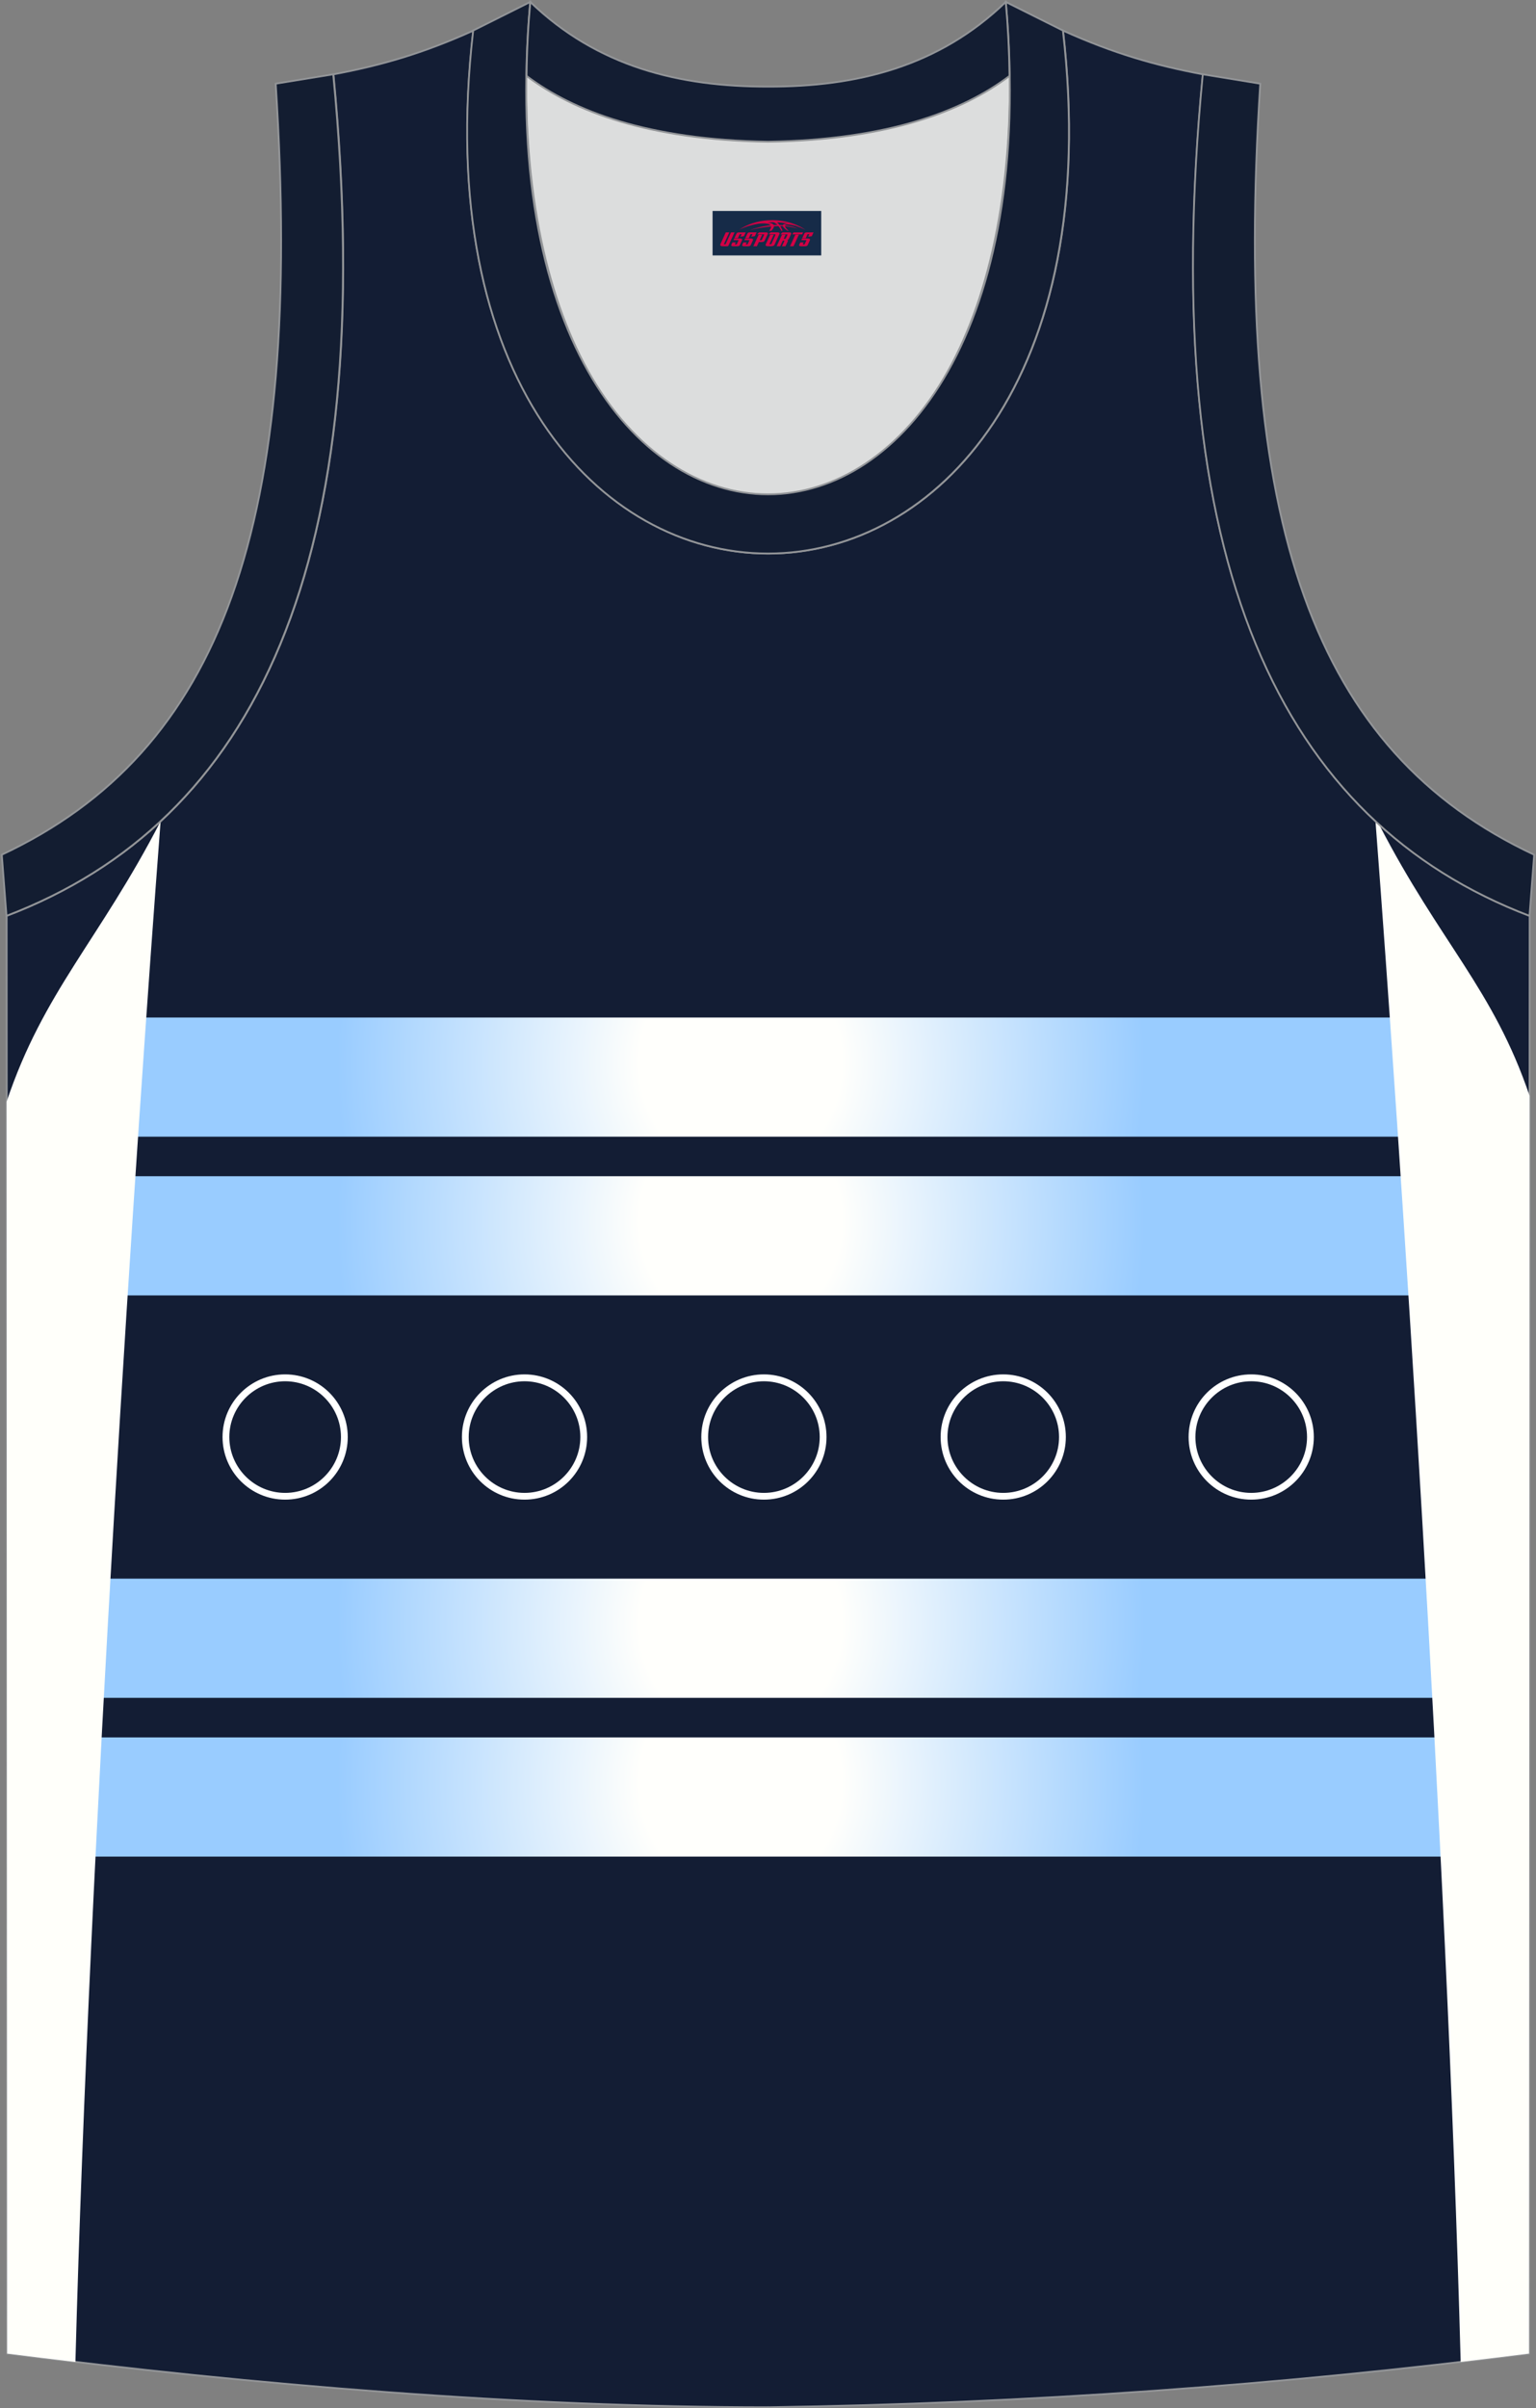
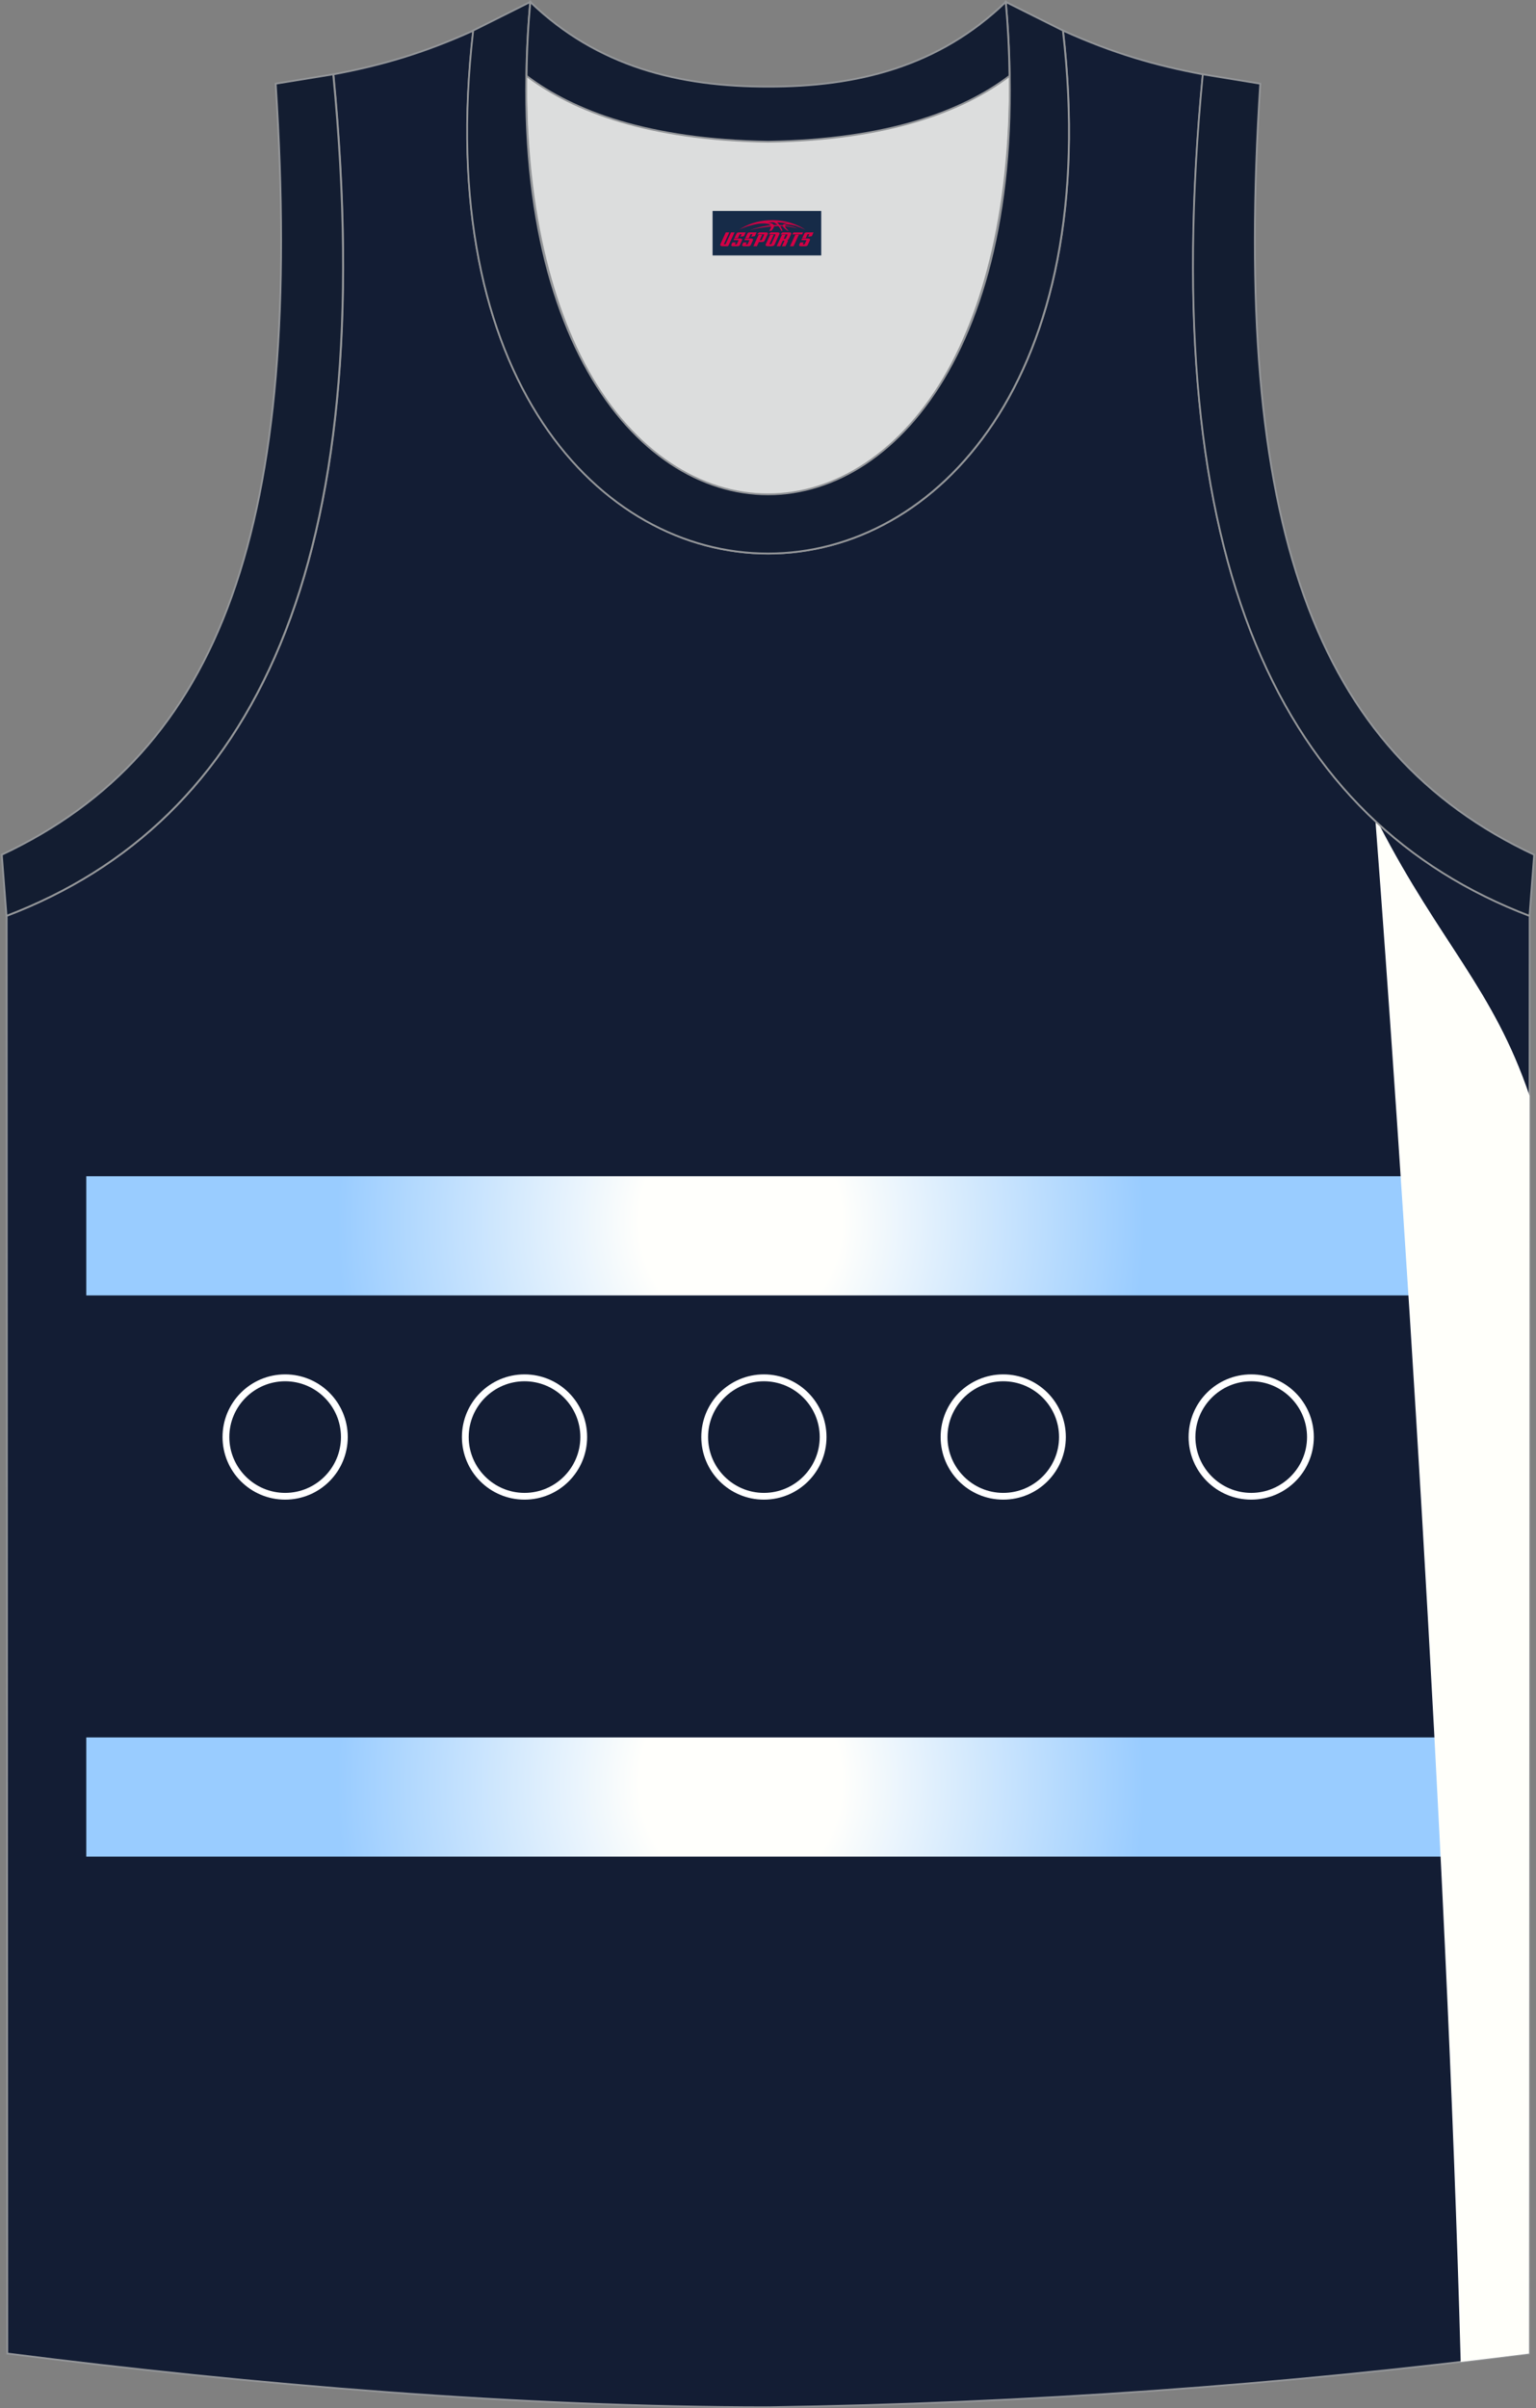
<svg xmlns="http://www.w3.org/2000/svg" version="1.1" id="图层_1" x="0px" y="0px" width="339.31px" height="531.8px" viewBox="0 0 339.31 531.8" enable-background="new 0 0 339.31 531.8" xml:space="preserve">
  <rect x="0" y="0" width="339.31" height="531.8" fill="#808080" stroke="none" />
  <g>
    <g>
      <path fill="#131D34" stroke="#939598" stroke-width="0.4" stroke-miterlimit="22.926" d="M169.72,531.6    c57.37-0.83,113.32-4.88,168.05-11.85l0.14-317.49c-54.53-20.78-82.65-77.24-72.18-185.84l0.02,0c-10.65-2-19.74-4.62-30.92-9.66    c17.79,153.99-148.06,153.99-130.27,0c-11.18,5.04-20.27,7.66-30.92,9.66l0.02,0C84.12,125.01,56,181.47,1.47,202.25l0.14,317.49    C55.9,526.66,115.01,531.6,169.72,531.6z" />
      <path fill="#131D34" stroke="#939598" stroke-width="0.4" stroke-miterlimit="22.926" d="M169.66,531.6c0.02,0,0.03,0,0.05,0    H169.66L169.66,531.6L169.66,531.6L169.66,531.6z" />
      <g>
        <path fill="#FFFFFF" d="M62.99,303.51c3.82,0,7.28,1.55,9.78,4.05c2.5,2.5,4.05,5.97,4.05,9.78c0,3.82-1.55,7.28-4.05,9.78     c-2.5,2.5-5.96,4.05-9.78,4.05s-7.28-1.55-9.78-4.05c-2.5-2.5-4.05-5.96-4.05-9.78c0-3.82,1.55-7.28,4.05-9.78     C55.7,305.06,59.17,303.51,62.99,303.51L62.99,303.51z" />
        <path fill="#FFFFFF" d="M70.63,309.7c-1.96-1.96-4.66-3.17-7.65-3.17s-5.69,1.21-7.65,3.17c-1.96,1.96-3.17,4.66-3.17,7.65     c0,2.99,1.21,5.69,3.17,7.65c1.96,1.96,4.66,3.17,7.65,3.17s5.69-1.21,7.65-3.17c1.96-1.96,3.17-4.66,3.17-7.65     C73.8,314.36,72.59,311.66,70.63,309.7z" />
        <path fill="#131D34" d="M62.99,329.68c6.79,0,12.33-5.54,12.33-12.33s-5.54-12.32-12.33-12.32s-12.33,5.54-12.33,12.32     S56.2,329.68,62.99,329.68z" />
        <path fill="#FFFFFF" d="M115.87,303.51c3.82,0,7.28,1.55,9.78,4.05s4.05,5.97,4.05,9.78c0,3.82-1.55,7.28-4.05,9.78     c-2.5,2.5-5.96,4.05-9.78,4.05s-7.28-1.55-9.78-4.05c-2.5-2.5-4.05-5.96-4.05-9.78c0-3.82,1.55-7.28,4.05-9.78     C108.59,305.06,112.04,303.51,115.87,303.51L115.87,303.51z" />
        <path fill="#FFFFFF" d="M123.51,309.7c-1.96-1.96-4.66-3.17-7.65-3.17c-2.99,0-5.69,1.21-7.65,3.17     c-1.96,1.96-3.17,4.66-3.17,7.65c0,2.99,1.21,5.69,3.17,7.65c1.96,1.96,4.66,3.17,7.65,3.17c2.99,0,5.69-1.21,7.65-3.17     c1.96-1.96,3.17-4.66,3.17-7.65C126.68,314.36,125.47,311.66,123.51,309.7z" />
        <path fill="#131D34" d="M115.87,329.68c6.79,0,12.33-5.54,12.33-12.33s-5.54-12.32-12.33-12.32s-12.33,5.54-12.33,12.32     S109.08,329.68,115.87,329.68z" />
        <path fill="#FFFFFF" d="M168.75,303.51c3.82,0,7.28,1.55,9.78,4.05c2.5,2.5,4.05,5.97,4.05,9.78c0,3.82-1.55,7.28-4.05,9.78     c-2.5,2.5-5.96,4.05-9.78,4.05s-7.28-1.55-9.78-4.05c-2.5-2.5-4.05-5.96-4.05-9.78c0-3.82,1.55-7.28,4.05-9.78     C161.47,305.06,164.93,303.51,168.75,303.51L168.75,303.51z" />
        <path fill="#FFFFFF" d="M176.39,309.7c-1.96-1.96-4.66-3.17-7.65-3.17c-2.99,0-5.69,1.21-7.65,3.17     c-1.96,1.96-3.17,4.66-3.17,7.65c0,2.99,1.21,5.69,3.17,7.65c1.96,1.96,4.66,3.17,7.65,3.17c2.99,0,5.69-1.21,7.65-3.17     c1.96-1.96,3.17-4.66,3.17-7.65C179.56,314.36,178.35,311.66,176.39,309.7z" />
        <path fill="#131D34" d="M168.75,329.68c6.79,0,12.33-5.54,12.33-12.33s-5.54-12.32-12.33-12.32c-6.79,0-12.33,5.54-12.33,12.32     S161.96,329.68,168.75,329.68z" />
        <path fill="#FFFFFF" d="M221.62,303.51c3.82,0,7.28,1.55,9.78,4.05c2.5,2.5,4.05,5.97,4.05,9.78c0,3.82-1.55,7.28-4.05,9.78     c-2.5,2.5-5.96,4.05-9.78,4.05c-3.82,0-7.28-1.55-9.78-4.05c-2.5-2.5-4.05-5.96-4.05-9.78c0-3.82,1.55-7.28,4.05-9.78     C214.35,305.06,217.81,303.51,221.62,303.51L221.62,303.51z" />
        <path fill="#FFFFFF" d="M229.28,309.7c-1.96-1.96-4.66-3.17-7.65-3.17s-5.69,1.21-7.65,3.17c-1.96,1.96-3.17,4.66-3.17,7.65     c0,2.99,1.21,5.69,3.17,7.65c1.96,1.96,4.66,3.17,7.65,3.17s5.69-1.21,7.65-3.17c1.96-1.96,3.17-4.66,3.17-7.65     C232.44,314.36,231.23,311.66,229.28,309.7z" />
        <path fill="#131D34" d="M221.62,329.68c6.79,0,12.33-5.54,12.33-12.33s-5.54-12.32-12.33-12.32c-6.79,0-12.32,5.54-12.32,12.32     S214.84,329.68,221.62,329.68z" />
        <path fill="#FFFFFF" d="M276.4,303.51c3.82,0,7.28,1.55,9.78,4.05c2.5,2.5,4.05,5.97,4.05,9.78c0,3.82-1.55,7.28-4.05,9.78     c-2.5,2.5-5.96,4.05-9.78,4.05c-3.82,0-7.28-1.55-9.78-4.05c-2.5-2.5-4.05-5.96-4.05-9.78c0-3.82,1.55-7.28,4.05-9.78     C269.11,305.06,272.58,303.51,276.4,303.51L276.4,303.51z" />
        <path fill="#FFFFFF" d="M284.04,309.7c-1.96-1.96-4.66-3.17-7.65-3.17c-2.99,0-5.69,1.21-7.65,3.17     c-1.96,1.96-3.17,4.66-3.17,7.65c0,2.99,1.21,5.69,3.17,7.65c1.96,1.96,4.66,3.17,7.65,3.17c2.99,0,5.69-1.21,7.65-3.17     c1.96-1.96,3.17-4.66,3.17-7.65C287.21,314.36,286,311.66,284.04,309.7z" />
        <path fill="#131D34" d="M276.4,329.68c6.79,0,12.33-5.54,12.33-12.33s-5.54-12.32-12.33-12.32c-6.79,0-12.33,5.54-12.33,12.32     S269.61,329.68,276.4,329.68z" />
      </g>
      <g>
        <g>
          <radialGradient id="SVGID_1_" cx="163.565" cy="261.062" r="111.627" gradientTransform="matrix(0.999 0 0 -1.109 0.211 559.242)" gradientUnits="userSpaceOnUse">
            <stop offset="0.2" style="stop-color:#FFFFFC" />
            <stop offset="0.8" style="stop-color:#99CCFF" />
          </radialGradient>
          <rect x="19.06" y="259.75" fill="url(#SVGID_1_)" width="301.27" height="26.32" />
          <radialGradient id="SVGID_2_" cx="163.565" cy="296.136" r="111.627" gradientTransform="matrix(0.999 0 0 -1.109 0.211 563.085)" gradientUnits="userSpaceOnUse">
            <stop offset="0.2" style="stop-color:#FFFFFC" />
            <stop offset="0.8" style="stop-color:#99CCFF" />
          </radialGradient>
-           <rect x="19.06" y="224.7" fill="url(#SVGID_2_)" width="301.27" height="26.32" />
        </g>
        <g>
          <radialGradient id="SVGID_3_" cx="163.565" cy="137.062" r="111.627" gradientTransform="matrix(0.999 0 0 -1.109 0.211 545.656)" gradientUnits="userSpaceOnUse">
            <stop offset="0.2" style="stop-color:#FFFFFC" />
            <stop offset="0.8" style="stop-color:#99CCFF" />
          </radialGradient>
          <rect x="19.06" y="383.68" fill="url(#SVGID_3_)" width="301.27" height="26.32" />
          <radialGradient id="SVGID_4_" cx="163.565" cy="172.136" r="111.627" gradientTransform="matrix(0.999 0 0 -1.109 0.211 549.499)" gradientUnits="userSpaceOnUse">
            <stop offset="0.2" style="stop-color:#FFFFFC" />
            <stop offset="0.8" style="stop-color:#99CCFF" />
          </radialGradient>
-           <rect x="19.06" y="348.62" fill="url(#SVGID_4_)" width="301.27" height="26.32" />
        </g>
      </g>
    </g>
    <path fill="#DCDDDD" d="M169.67,31.31c26.45-0.42,42.91-6.7,53.28-14.5c0.02-0.06,0.03-0.12,0.05-0.18   c1.15,124.07-107.8,124.07-106.66,0c0.02,0.06,0.03,0.12,0.05,0.18C126.75,24.61,143.22,30.89,169.67,31.31z" />
    <path fill="#131D34" stroke="#939598" stroke-width="0.4" stroke-miterlimit="22.926" d="M169.64,531.6c0.02,0,0.03,0,0.05,0   H169.64L169.64,531.6L169.64,531.6L169.64,531.6z" />
    <path fill="#FFFFFA" d="M322.67,521.59c-3.1-115.3-13.39-269.11-18.82-340.24c0.27,0.25,0.54,0.49,0.81,0.74l0.01,0.02   c13.47,26.09,25.24,36.33,33.21,59.87l-0.12,277.77C332.73,520.38,327.7,521,322.67,521.59z" />
-     <path fill="#FFFFFA" d="M16.66,521.6c3.1-115.3,13.38-269.12,18.82-340.25l0,0l0,0.01c-13.56,26.27-25.88,37.63-34.02,61.94   l0.12,276.45C6.57,520.38,11.6,521,16.66,521.6z" />
    <path fill="none" stroke="#939598" stroke-width="0.216" stroke-miterlimit="22.926" d="M169.66,31.31   c26.45-0.42,42.91-6.7,53.28-14.5c0.02-0.06,0.03-0.12,0.05-0.17c1.15,124.07-107.8,124.07-106.66,0c0.02,0.06,0.03,0.12,0.05,0.18   C126.75,24.61,143.21,30.89,169.66,31.31z" />
    <path fill="#131D31" stroke="#939598" stroke-width="0.4" stroke-miterlimit="22.926" d="M1.43,202.25   c54.53-20.78,82.65-77.24,72.18-185.84l-12.71,2.07C67.21,116.14,48.89,166,0.39,188.75L1.43,202.25z" />
    <path fill="#131D32" stroke="#939598" stroke-width="0.4" stroke-miterlimit="22.926" d="M117.14,0.43   c-12.97,144.98,118.01,144.98,105.04,0l12.62,6.31c17.79,154-148.06,153.99-130.27,0L117.14,0.43z" />
    <path fill="#131D32" stroke="#939598" stroke-width="0.4" stroke-miterlimit="22.926" d="M117.14,0.43   c14.82,14.3,32.92,18.74,52.52,18.7c19.6,0.05,37.7-4.4,52.52-18.7c0.5,5.62,0.77,11.01,0.82,16.19c-0.02,0.06-0.03,0.13-0.05,0.19   c-10.37,7.79-26.84,14.07-53.28,14.49c-26.45-0.42-42.92-6.7-53.29-14.49c-0.02-0.06-0.03-0.13-0.05-0.19   C116.37,11.45,116.64,6.06,117.14,0.43z" />
    <path fill="#131D31" stroke="#939598" stroke-width="0.4" stroke-miterlimit="22.926" d="M337.88,202.25   c-54.53-20.78-82.65-77.24-72.18-185.84l12.7,2.07c-6.3,97.67,12.01,147.53,60.51,170.28L337.88,202.25z" />
  </g>
  <g id="tag_logo">
    <rect y="46.59" fill="#162B48" width="24" height="9.818" x="157.41" />
    <g>
      <path fill="#D30044" d="M173.37,49.78l0.005-0.011c0.131-0.311,1.085-0.262,2.351,0.071c0.715,0.24,1.44,0.54,2.193,0.9    c-0.218-0.147-0.447-0.289-0.682-0.42l0.011,0.005l-0.011-0.005c-1.478-0.845-3.218-1.418-5.1-1.62    c-1.282-0.115-1.658-0.082-2.411-0.055c-2.449,0.142-4.68,0.905-6.458,2.095c1.26-0.638,2.722-1.075,4.195-1.336    c1.467-0.18,2.476-0.033,2.771,0.344c-1.691,0.175-3.469,0.633-4.555,1.075c1.156-0.338,2.967-0.665,4.647-0.813    c0.016,0.251-0.115,0.567-0.415,0.96h0.475c0.376-0.382,0.584-0.725,0.595-1.004c0.333-0.022,0.66-0.033,0.971-0.033    C172.2,50.22,172.41,50.57,172.61,50.96h0.262c-0.125-0.344-0.295-0.687-0.518-1.036c0.207,0,0.393,0.005,0.567,0.011    c0.104,0.267,0.496,0.66,1.058,1.025h0.245c-0.442-0.365-0.753-0.753-0.835-1.004c1.047,0.065,1.696,0.224,2.885,0.513    C175.19,50.04,174.45,49.87,173.37,49.78z M170.93,49.69c-0.164-0.295-0.655-0.485-1.402-0.551    c0.464-0.033,0.922-0.055,1.364-0.055c0.311,0.147,0.589,0.344,0.84,0.589C171.47,49.67,171.2,49.68,170.93,49.69z M172.91,49.74c-0.224-0.016-0.458-0.027-0.715-0.044c-0.147-0.202-0.311-0.398-0.502-0.6c0.082,0,0.164,0.005,0.24,0.011    c0.72,0.033,1.429,0.125,2.138,0.273C173.4,49.34,173.02,49.5,172.91,49.74z" />
      <path fill="#D30044" d="M160.33,51.32L159.16,53.87C158.98,54.24,159.25,54.38,159.73,54.38l0.873,0.005    c0.115,0,0.251-0.049,0.327-0.175l1.342-2.891H161.49L160.27,53.95H160.1c-0.147,0-0.185-0.033-0.147-0.125l1.156-2.504H160.33L160.33,51.32z M162.19,52.67h1.271c0.36,0,0.584,0.125,0.442,0.425L163.43,54.13C163.33,54.35,163.06,54.38,162.83,54.38H161.91c-0.267,0-0.442-0.136-0.349-0.333l0.235-0.513h0.742L162.36,53.91C162.34,53.96,162.38,53.97,162.44,53.97h0.18    c0.082,0,0.125-0.016,0.147-0.071l0.376-0.813c0.011-0.022,0.011-0.044-0.055-0.044H162.02L162.19,52.67L162.19,52.67z M163.01,52.6h-0.78l0.475-1.025c0.098-0.218,0.338-0.256,0.578-0.256H164.73L164.34,52.16L163.56,52.28l0.262-0.562H163.53c-0.082,0-0.12,0.016-0.147,0.071L163.01,52.6L163.01,52.6z M164.6,52.67L164.43,53.04h1.069c0.06,0,0.06,0.016,0.049,0.044    L165.17,53.9C165.15,53.95,165.11,53.97,165.03,53.97H164.85c-0.055,0-0.104-0.011-0.082-0.06l0.175-0.376H164.2L163.97,54.05C163.87,54.24,164.05,54.38,164.32,54.38h0.916c0.24,0,0.502-0.033,0.605-0.251l0.475-1.031c0.142-0.3-0.082-0.425-0.442-0.425H164.6L164.6,52.67z M165.41,52.6l0.371-0.818c0.022-0.055,0.06-0.071,0.147-0.071h0.295L165.96,52.27l0.791-0.115l0.387-0.845H165.69c-0.24,0-0.48,0.038-0.578,0.256L164.64,52.6L165.41,52.6L165.41,52.6z M167.81,53.06h0.278c0.087,0,0.153-0.022,0.202-0.115    l0.496-1.075c0.033-0.076-0.011-0.12-0.125-0.12H167.26l0.431-0.431h1.522c0.355,0,0.485,0.153,0.393,0.355l-0.676,1.445    c-0.06,0.125-0.175,0.333-0.644,0.327l-0.649-0.005L167.2,54.38H166.42l1.178-2.558h0.785L167.81,53.06L167.81,53.06z     M170.4,53.87c-0.022,0.049-0.06,0.076-0.142,0.076h-0.191c-0.082,0-0.109-0.027-0.082-0.076l0.944-2.051h-0.785l-0.987,2.138    c-0.125,0.273,0.115,0.415,0.453,0.415h0.72c0.327,0,0.649-0.071,0.769-0.322l1.085-2.384c0.093-0.202-0.06-0.355-0.415-0.355    h-1.533l-0.431,0.431h1.38c0.115,0,0.164,0.033,0.131,0.104L170.4,53.87L170.4,53.87z M173.12,52.74h0.278    c0.087,0,0.158-0.022,0.202-0.115l0.344-0.753c0.033-0.076-0.011-0.12-0.125-0.12h-1.402l0.425-0.431h1.527    c0.355,0,0.485,0.153,0.393,0.355l-0.529,1.124c-0.044,0.093-0.147,0.18-0.393,0.18c0.224,0.011,0.256,0.158,0.175,0.327    l-0.496,1.075h-0.785l0.54-1.167c0.022-0.055-0.005-0.087-0.104-0.087h-0.235L172.35,54.38h-0.785l1.178-2.558h0.785L173.12,52.74L173.12,52.74z M175.69,51.83L174.51,54.38h0.785l1.184-2.558H175.69L175.69,51.83z M177.2,51.76l0.202-0.431h-2.1l-0.295,0.431    H177.2L177.2,51.76z M177.18,52.67h1.271c0.36,0,0.584,0.125,0.442,0.425l-0.475,1.031c-0.104,0.218-0.371,0.251-0.605,0.251    h-0.916c-0.267,0-0.442-0.136-0.349-0.333l0.235-0.513h0.742L177.35,53.91c-0.022,0.049,0.022,0.06,0.082,0.06h0.18    c0.082,0,0.125-0.016,0.147-0.071l0.376-0.813c0.011-0.022,0.011-0.044-0.049-0.044h-1.069L177.18,52.67L177.18,52.67z     M177.99,52.6H177.21l0.475-1.025c0.098-0.218,0.338-0.256,0.578-0.256h1.451l-0.387,0.845l-0.791,0.115l0.262-0.562h-0.295    c-0.082,0-0.12,0.016-0.147,0.071L177.99,52.6z" />
    </g>
  </g>
</svg>